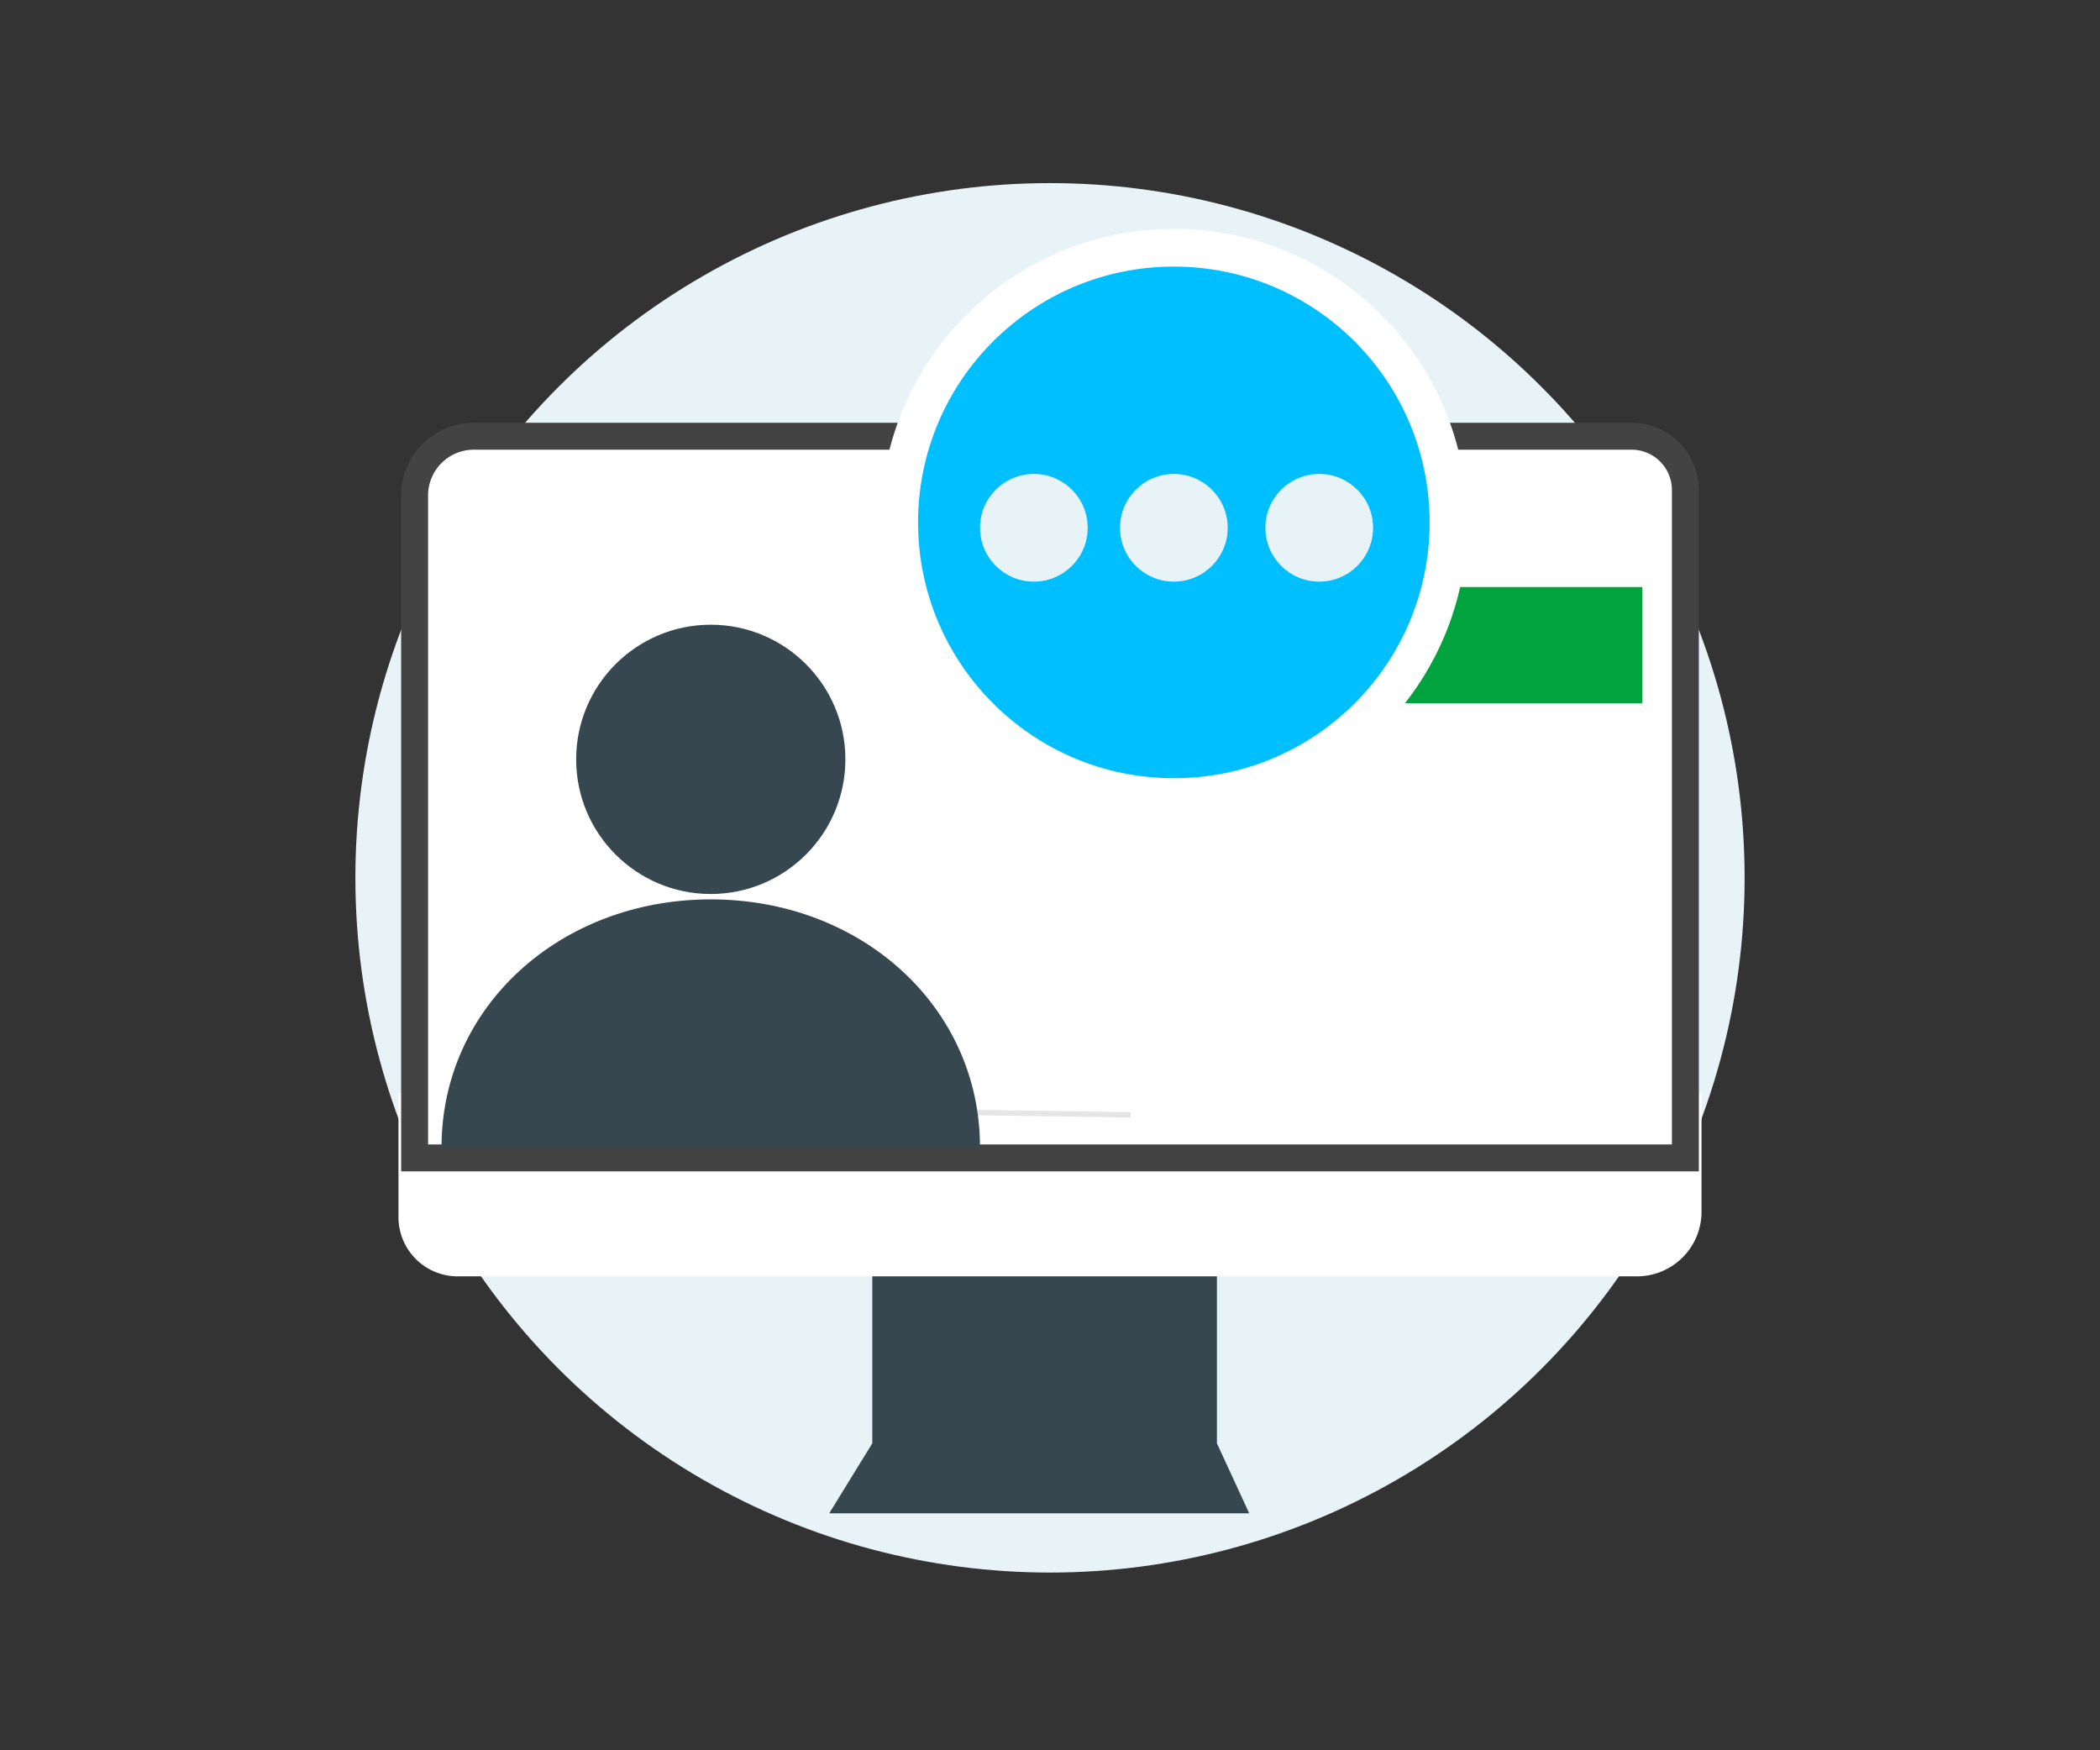
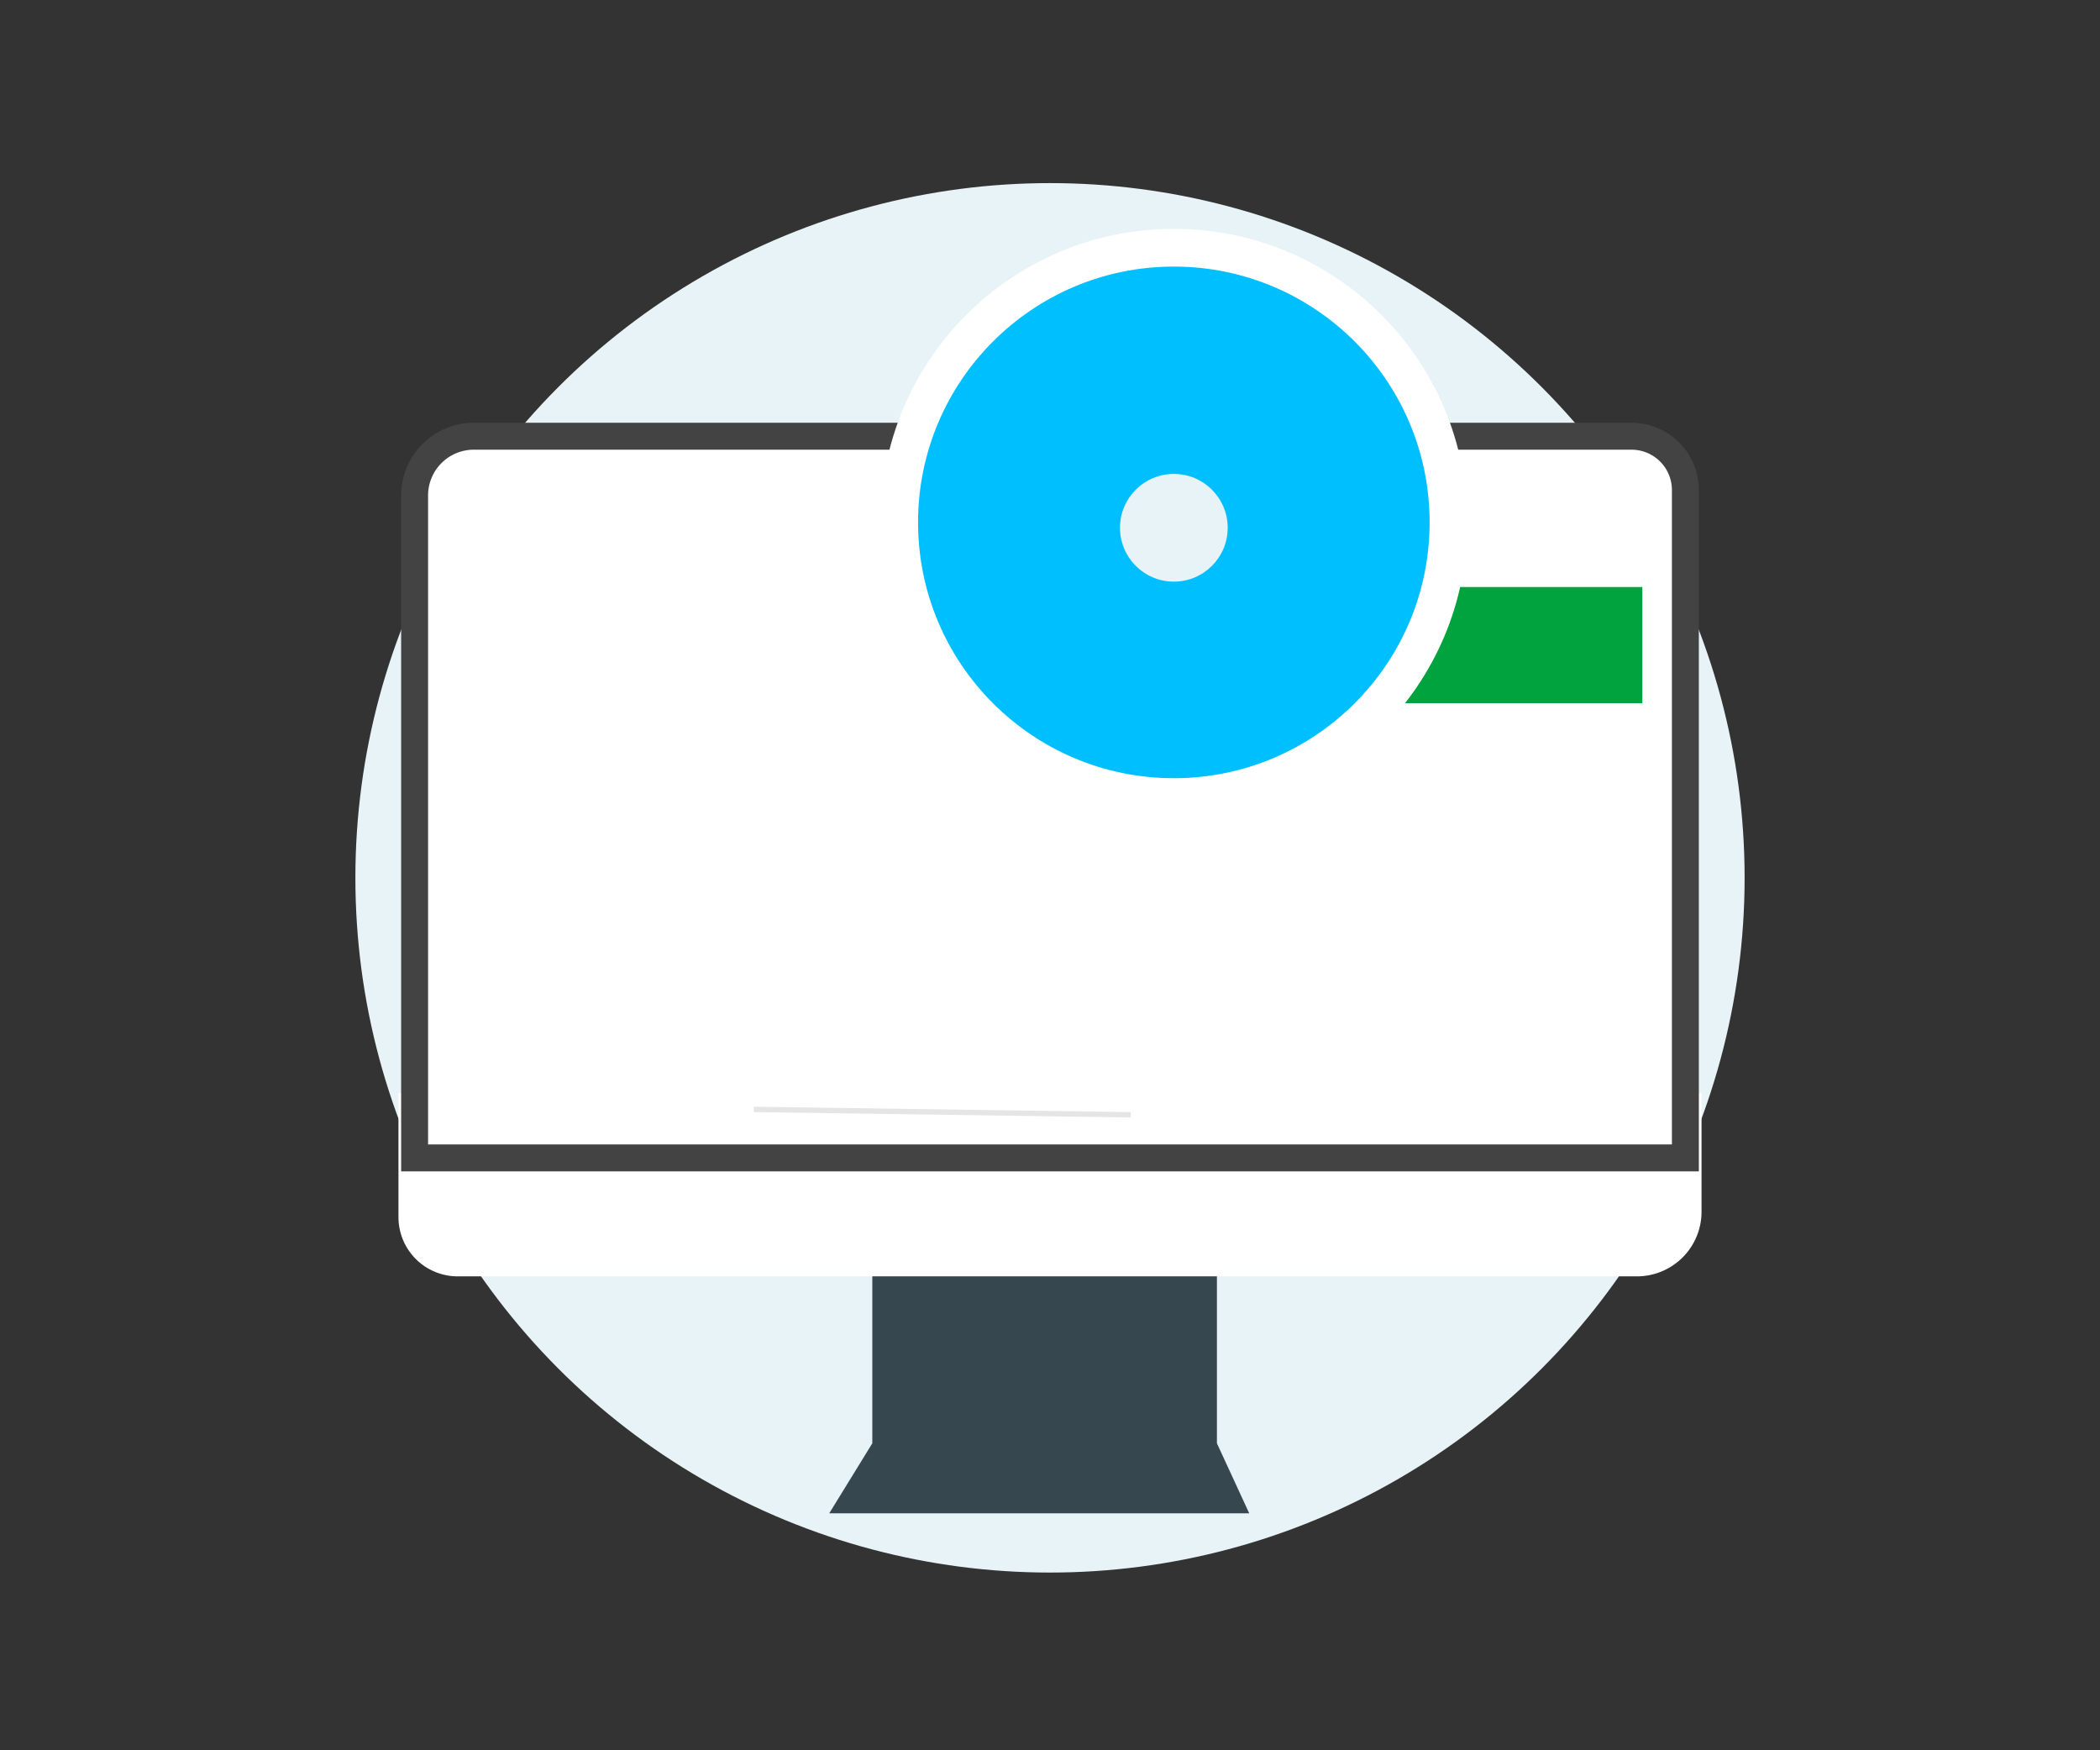
<svg xmlns="http://www.w3.org/2000/svg" id="Layer_1" data-name="Layer 1" viewBox="0 0 390 325">
  <rect x="0" y="0" width="390" height="325" fill="#333333" stroke="none" />
  <defs>
    <style>.cls-1{fill:#e8f3f8;}.cls-2,.cls-3{fill:#fff;}.cls-3{stroke:#434343;stroke-width:5px;}.cls-3,.cls-4,.cls-7{stroke-miterlimit:10;}.cls-4{fill:none;stroke:#e5e5e5;}.cls-5{fill:#37474f;}.cls-6{fill:#00a33d;}.cls-7{fill:#00bfff;stroke:#fff;stroke-width:7px;}</style>
  </defs>
  <title>icons-1-01</title>
  <circle class="cls-1" cx="195" cy="163" r="129" />
  <path class="cls-2" d="M74,203H316a0,0,0,0,1,0,0v22a12,12,0,0,1-12,12H85a11,11,0,0,1-11-11V203A0,0,0,0,1,74,203Z" />
-   <path class="cls-3" d="M88,81H303a10,10,0,0,1,10,10V215a0,0,0,0,1,0,0H77a0,0,0,0,1,0,0V92A11,11,0,0,1,88,81Z" />
+   <path class="cls-3" d="M88,81H303a10,10,0,0,1,10,10V215H77a0,0,0,0,1,0,0V92A11,11,0,0,1,88,81Z" />
  <line class="cls-4" x1="140" y1="206" x2="210" y2="207" />
  <polygon class="cls-5" points="232 281 154 281 162 268 162 237 226 237 226 268 232 281" />
-   <circle class="cls-5" cx="132" cy="141" r="25" />
-   <path class="cls-5" d="M132,167c-28,0-50,20-50,46H182C182,187,160,167,132,167Z" />
  <rect class="cls-6" x="247" y="109" width="58" height="21.57" />
  <circle class="cls-7" cx="218" cy="97" r="51" />
  <circle class="cls-1" cx="218" cy="98" r="10" />
-   <circle class="cls-1" cx="192" cy="98" r="10" />
-   <circle class="cls-1" cx="245" cy="98" r="10" />
</svg>